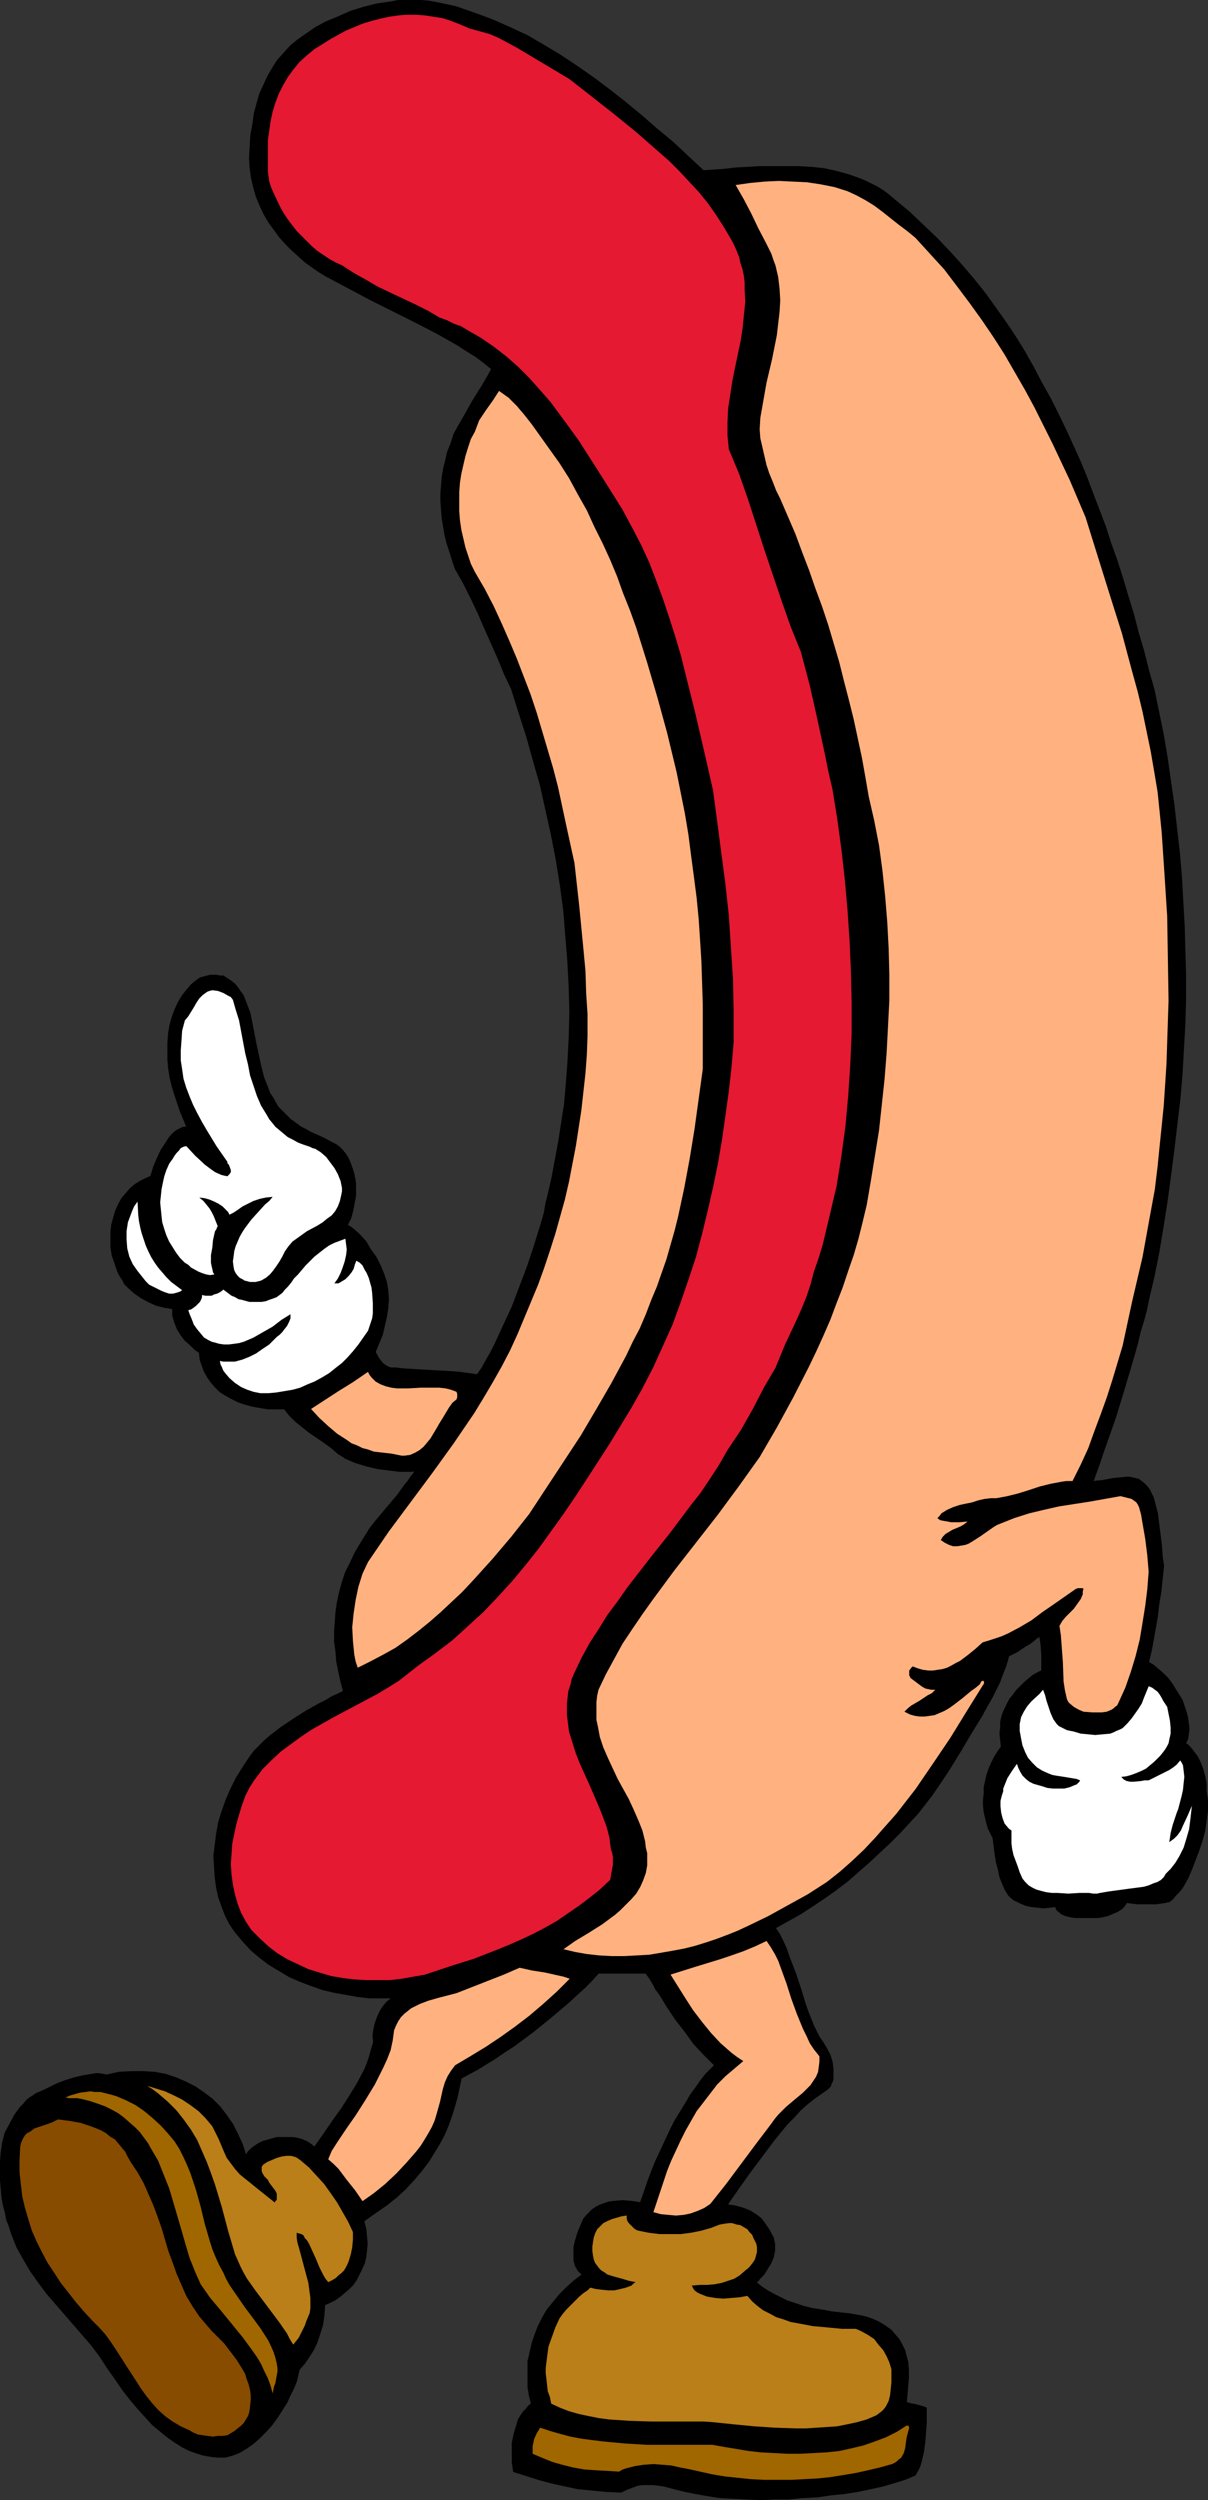
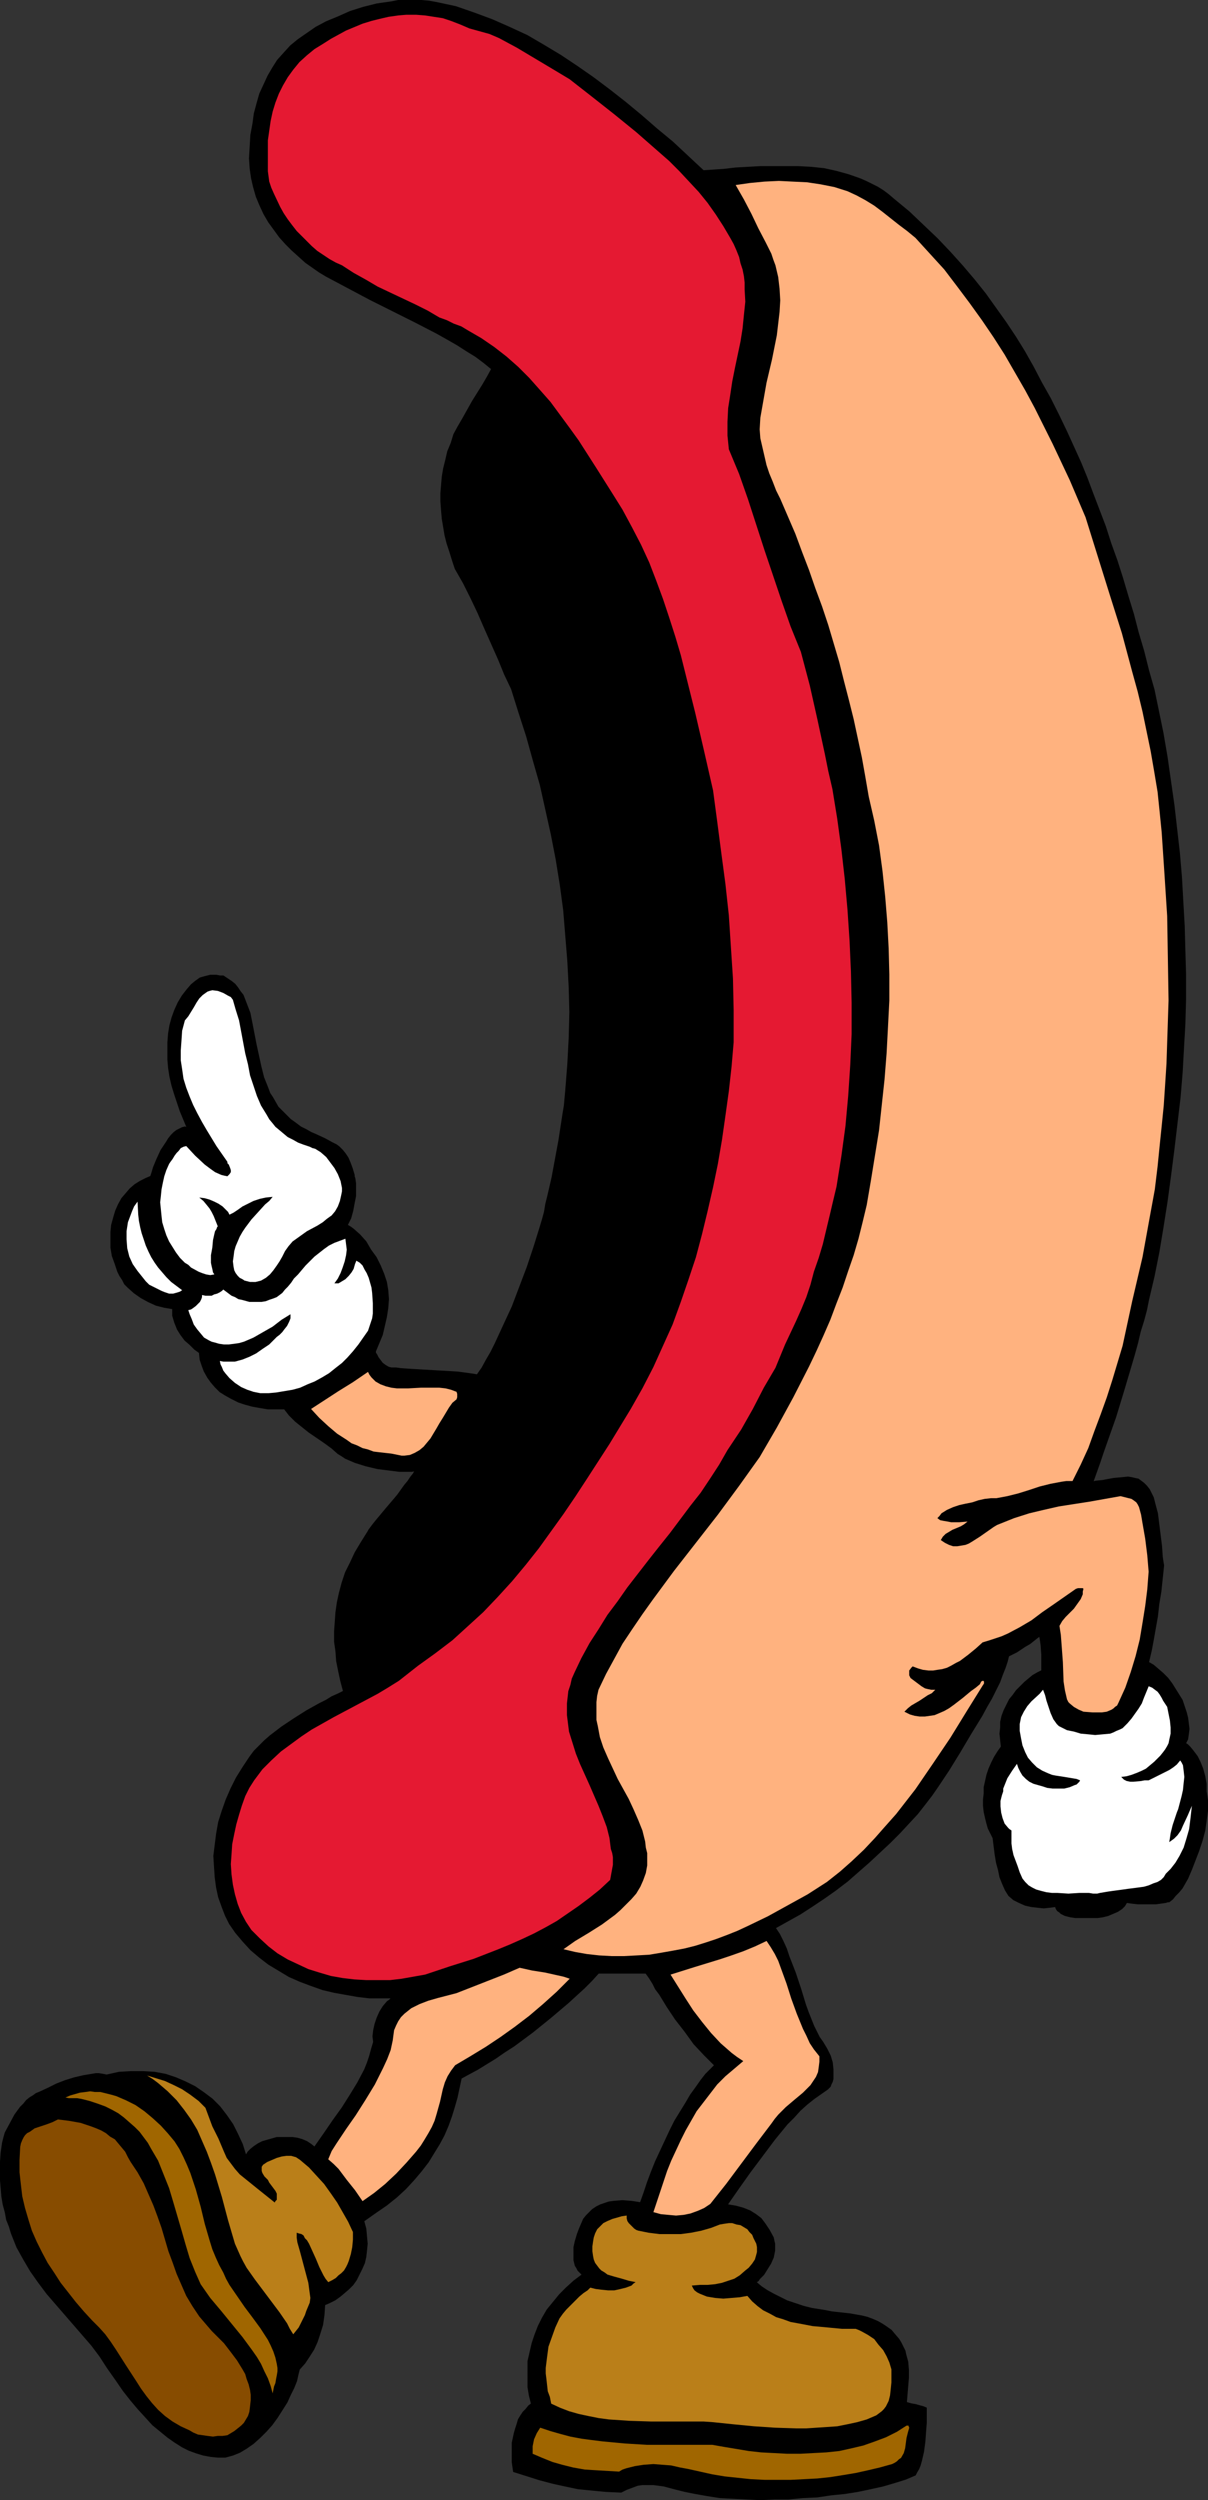
<svg xmlns="http://www.w3.org/2000/svg" xmlns:ns1="http://sodipodi.sourceforge.net/DTD/sodipodi-0.dtd" xmlns:ns2="http://www.inkscape.org/namespaces/inkscape" version="1.0" width="75.278mm" height="155.711mm" id="svg16" ns1:docname="Hot Dog Dancing.wmf">
  <rect width="100%" height="100%" fill="#333333" stroke="none" />
  <ns1:namedview id="namedview16" pagecolor="#ffffff" bordercolor="#000000" borderopacity="0.25" ns2:showpageshadow="2" ns2:pageopacity="0.0" ns2:pagecheckerboard="0" ns2:deskcolor="#d1d1d1" ns2:document-units="mm" />
  <defs id="defs1">
    <pattern id="WMFhbasepattern" patternUnits="userSpaceOnUse" width="6" height="6" x="0" y="0" />
  </defs>
  <path style="fill:#000000;fill-opacity:1;fill-rule:evenodd;stroke:#000000;stroke-width:0.162px;stroke-linecap:round;stroke-linejoin:round;stroke-miterlimit:4;stroke-dasharray:none;stroke-opacity:1" d="m 165.684,40.155 2.423,-0.162 2.423,-0.162 2.747,-0.323 2.908,-0.162 2.908,-0.162 h 2.908 2.908 3.07 l 3.07,0.162 3.07,0.323 2.908,0.646 2.908,0.808 2.747,0.97 1.454,0.646 1.293,0.646 1.293,0.646 1.293,0.808 1.293,0.97 1.131,0.97 3.716,3.07 3.393,3.232 3.231,3.07 3.07,3.232 2.908,3.232 2.747,3.232 2.585,3.232 2.423,3.393 2.423,3.393 2.262,3.393 2.1,3.393 2.1,3.717 1.939,3.717 2.1,3.717 1.939,3.878 1.939,4.04 1.616,3.555 1.616,3.555 1.454,3.555 1.454,3.878 2.908,7.595 1.293,4.04 1.454,4.04 1.293,4.04 1.293,4.363 1.293,4.201 1.131,4.363 1.293,4.363 1.131,4.525 1.293,4.525 0.969,4.686 1.131,5.494 0.969,5.656 0.808,5.656 0.808,5.656 0.646,5.656 0.646,5.656 0.485,5.656 0.323,5.817 0.323,5.656 0.162,5.817 0.162,5.656 v 5.817 l -0.162,5.817 -0.323,5.656 -0.323,5.817 -0.485,5.817 -1.454,12.281 -0.808,6.302 -0.808,5.979 -0.969,6.14 -0.969,5.817 -1.131,5.656 -1.293,5.494 -0.485,2.424 -0.646,2.424 -0.808,2.585 -0.646,2.747 -0.808,2.909 -0.808,2.747 -1.777,5.979 -1.777,5.817 -0.969,2.747 -0.969,2.747 -0.969,2.747 -0.808,2.424 -0.808,2.262 -0.808,2.262 0.646,-0.162 1.616,-0.162 0.808,-0.162 1.777,-0.323 1.777,-0.162 1.616,-0.162 0.969,0.162 0.646,0.162 0.808,0.162 0.646,0.485 0.646,0.485 0.646,0.646 0.646,0.808 0.485,0.97 0.485,0.97 0.323,1.293 0.646,2.424 0.323,2.585 0.323,2.585 0.323,2.585 0.162,2.424 0.162,1.131 0.162,0.97 -0.323,3.07 -0.323,3.07 -0.485,2.909 -0.323,2.909 -0.969,5.494 -0.485,2.585 -0.646,2.747 1.131,0.646 1.131,0.97 1.131,0.97 1.131,1.131 0.969,1.293 0.808,1.293 0.808,1.293 0.808,1.293 0.485,1.454 0.485,1.454 0.323,1.293 0.162,1.293 0.162,1.293 -0.162,1.293 -0.162,1.131 -0.485,0.97 0.485,0.323 0.485,0.485 0.808,0.97 0.969,1.293 0.646,1.293 0.646,1.616 0.485,1.778 0.323,1.778 v 1.778 l 0.162,0.97 0.162,1.131 v 2.424 l -0.323,2.424 -0.323,2.262 -0.646,2.424 -0.808,2.424 -0.808,2.101 -0.808,2.101 -0.485,1.131 -0.485,1.131 -0.646,1.131 -0.646,1.131 -0.808,0.97 -0.808,0.808 -0.646,0.808 -0.808,0.646 h -0.323 l -0.485,0.162 -1.131,0.162 -1.131,0.162 h -1.454 -2.908 l -1.454,-0.162 -1.131,-0.162 -0.485,0.808 -0.646,0.646 -0.969,0.646 -1.131,0.485 -1.131,0.485 -1.293,0.323 -1.131,0.162 h -1.131 -2.747 -1.454 l -1.131,-0.162 -1.293,-0.323 -0.969,-0.485 -0.323,-0.323 -0.485,-0.323 -0.323,-0.485 -0.162,-0.485 -1.293,0.162 -1.454,0.162 -1.454,-0.162 -1.454,-0.162 -1.454,-0.323 -1.454,-0.646 -1.293,-0.646 -1.131,-0.97 -0.808,-1.293 -0.646,-1.454 -0.646,-1.616 -0.323,-1.616 -0.485,-1.778 -0.323,-1.939 -0.485,-3.878 -0.485,-0.97 -0.646,-1.293 -0.323,-1.131 -0.323,-1.293 -0.323,-1.454 -0.162,-1.454 v -1.454 l 0.162,-1.454 v -1.454 l 0.323,-1.454 0.323,-1.454 0.485,-1.454 0.646,-1.454 0.646,-1.293 0.808,-1.293 0.808,-1.131 -0.162,-1.616 -0.162,-1.454 0.162,-1.454 v -1.293 l 0.323,-1.454 0.485,-1.293 0.646,-1.293 0.646,-1.293 0.808,-0.97 0.808,-1.131 0.969,-0.97 0.969,-0.97 0.969,-0.808 0.969,-0.808 1.131,-0.646 0.969,-0.485 v -1.778 -0.808 -1.131 l -0.162,-2.262 -0.162,-1.131 -0.162,-0.97 -0.646,0.485 -0.808,0.646 -0.808,0.646 -1.131,0.646 -1.939,1.293 -0.969,0.485 -0.969,0.485 -0.323,1.293 -0.485,1.454 -0.646,1.616 -0.646,1.778 -0.969,1.939 -0.969,1.939 -1.131,1.939 -1.131,2.101 -2.585,4.201 -2.585,4.363 -2.585,4.201 -1.293,1.939 -1.293,1.939 -1.454,2.101 -1.616,2.101 -1.777,2.262 -2.1,2.262 -2.1,2.262 -2.262,2.262 -2.423,2.262 -2.423,2.262 -2.585,2.262 -2.585,2.262 -2.747,2.101 -2.747,1.939 -2.908,1.939 -2.747,1.778 -2.908,1.616 -2.908,1.616 0.969,1.454 0.808,1.616 0.808,1.778 0.646,1.939 1.454,3.717 1.293,3.878 1.131,3.717 0.646,1.778 0.646,1.616 0.646,1.616 0.646,1.293 0.646,1.293 0.808,1.131 0.485,0.808 0.485,0.808 0.808,1.616 0.485,1.616 0.162,1.616 v 1.616 0.646 l -0.162,0.646 -0.323,0.646 -0.162,0.485 -0.323,0.323 -0.323,0.323 -1.616,1.131 -1.616,1.131 -1.616,1.293 -1.616,1.454 -1.454,1.616 -1.616,1.616 -2.908,3.555 -2.908,3.878 -2.908,3.878 -2.747,3.878 -2.585,3.717 1.939,0.323 1.777,0.485 1.616,0.646 1.293,0.808 1.293,0.97 0.969,1.293 0.969,1.454 0.969,1.778 0.162,0.808 0.162,0.646 v 0.808 0.808 l -0.323,1.616 -0.646,1.454 -0.808,1.293 -0.808,1.293 -0.969,0.97 -0.323,0.485 -0.485,0.323 1.131,0.97 1.454,0.97 1.454,0.808 1.616,0.808 1.616,0.808 1.939,0.646 1.939,0.646 1.939,0.485 3.07,0.485 1.616,0.323 1.454,0.162 2.908,0.323 2.747,0.485 1.293,0.323 1.293,0.485 1.131,0.485 1.131,0.646 0.969,0.646 1.131,0.808 0.808,0.97 0.969,1.131 0.485,0.808 0.485,0.97 0.485,0.97 0.162,0.808 0.485,1.778 0.162,1.939 v 1.778 l -0.162,1.939 -0.162,1.939 -0.162,1.939 1.131,0.323 0.969,0.162 1.131,0.323 0.646,0.162 0.808,0.323 v 0.808 2.747 l -0.162,2.101 -0.162,2.262 -0.323,2.424 -0.485,2.101 -0.323,1.131 -0.323,0.808 -0.485,0.808 -0.323,0.646 -2.262,0.97 -2.585,0.808 -2.747,0.808 -2.908,0.646 -3.07,0.646 -3.07,0.485 -3.231,0.323 -3.231,0.485 -3.393,0.162 -3.393,0.323 h -3.231 l -3.393,0.162 -3.231,-0.162 -3.231,-0.162 -3.07,-0.162 -3.07,-0.485 -2.747,-0.485 -2.423,-0.485 -2.585,-0.646 -2.423,-0.646 -2.423,-0.323 h -1.293 -1.293 l -1.131,0.162 -1.293,0.485 -1.293,0.485 -1.293,0.646 -3.554,-0.162 -3.393,-0.323 -3.231,-0.323 -3.07,-0.646 -2.908,-0.646 -3.07,-0.808 -3.07,-0.97 -3.07,-0.97 -0.323,-2.262 v -2.262 -2.262 l 0.485,-2.262 0.323,-1.131 0.323,-0.97 0.323,-1.131 0.485,-0.808 0.646,-0.97 0.646,-0.646 0.646,-0.808 0.646,-0.485 -0.485,-1.939 -0.323,-1.939 v -2.101 -1.939 -2.101 l 0.485,-2.101 0.485,-2.101 0.646,-1.939 0.808,-2.101 0.969,-1.939 1.131,-1.939 1.454,-1.778 1.454,-1.778 1.616,-1.616 1.777,-1.616 1.939,-1.454 -0.485,-0.485 -0.485,-0.485 -0.323,-0.646 -0.323,-0.485 -0.323,-1.293 v -1.454 -1.616 l 0.323,-1.454 0.485,-1.616 0.485,-1.293 0.485,-1.131 0.485,-1.131 0.646,-0.808 0.808,-0.808 0.646,-0.646 0.969,-0.646 0.969,-0.485 0.969,-0.323 0.969,-0.323 1.131,-0.162 2.1,-0.162 2.1,0.162 2.1,0.323 0.808,-2.262 0.808,-2.424 0.969,-2.585 0.969,-2.424 2.262,-4.848 1.131,-2.424 1.131,-2.262 1.293,-2.101 1.293,-2.101 1.131,-1.939 1.293,-1.778 1.131,-1.616 1.131,-1.454 1.131,-1.131 0.969,-0.97 -1.131,-1.131 -1.293,-1.293 -2.423,-2.585 -2.1,-2.909 -2.262,-2.909 -1.939,-2.909 -1.777,-2.909 -0.969,-1.293 -0.646,-1.293 -0.808,-1.293 -0.808,-1.131 h -11.148 l -1.616,1.778 -1.777,1.778 -1.777,1.616 -1.939,1.778 -4.201,3.555 -4.201,3.393 -4.362,3.232 -2.262,1.454 -2.1,1.454 -2.1,1.293 -2.1,1.293 -2.1,1.131 -1.777,0.97 -0.485,2.262 -0.485,2.262 -0.646,2.262 -0.646,2.101 -0.808,2.262 -0.969,2.262 -1.131,2.101 -1.293,2.101 -1.293,2.101 -1.616,2.101 -1.777,2.101 -1.939,2.101 -2.1,1.939 -2.423,1.939 -2.585,1.778 -2.747,1.939 0.485,1.778 0.162,1.778 0.162,1.778 -0.162,1.616 -0.162,1.454 -0.323,1.454 -0.646,1.454 -0.646,1.293 -0.646,1.293 -0.808,1.131 -0.969,0.97 -1.131,0.97 -0.969,0.808 -1.131,0.808 -1.293,0.646 -1.131,0.485 -0.162,2.424 -0.323,2.262 -0.646,2.101 -0.646,1.939 -0.808,1.778 -1.131,1.778 -0.969,1.454 -1.293,1.454 -0.323,1.293 -0.323,1.454 -0.646,1.616 -0.808,1.616 -0.808,1.778 -1.131,1.778 -1.131,1.778 -1.293,1.778 -1.293,1.454 -1.454,1.454 -1.616,1.454 -1.616,1.131 -1.616,0.97 -1.616,0.646 -1.777,0.485 h -0.969 -0.808 l -1.616,-0.162 -1.777,-0.323 -1.616,-0.485 -1.777,-0.646 -1.616,-0.808 -1.777,-1.131 -1.616,-1.131 -1.777,-1.454 -1.777,-1.454 -1.616,-1.778 -1.777,-1.939 -1.777,-2.101 -1.777,-2.262 -1.777,-2.585 -1.939,-2.747 -1.777,-2.747 -1.939,-2.585 -2.1,-2.424 -2.1,-2.424 -2.1,-2.424 -4.201,-4.848 -1.939,-2.585 -1.939,-2.747 -1.616,-2.747 -1.616,-2.909 -1.293,-3.232 -0.485,-1.616 -0.646,-1.616 -0.323,-1.778 -0.485,-1.778 -0.323,-1.939 -0.162,-1.939 -0.162,-1.939 v -2.101 -2.101 l 0.162,-2.262 0.162,-1.131 0.162,-1.131 0.323,-1.293 0.323,-1.131 1.131,-2.101 1.131,-2.101 1.293,-1.778 0.808,-0.808 0.646,-0.808 0.808,-0.646 0.808,-0.485 0.646,-0.485 0.808,-0.323 2.1,-0.97 1.939,-0.97 2.1,-0.808 2.1,-0.646 2.1,-0.485 1.939,-0.323 0.969,-0.162 h 0.808 l 0.969,0.162 0.808,0.162 2.908,-0.646 2.908,-0.162 h 2.747 l 2.747,0.162 2.585,0.485 2.423,0.808 2.262,0.97 2.262,1.131 2.1,1.454 1.939,1.454 1.777,1.778 1.616,2.101 1.454,2.101 1.131,2.262 1.131,2.424 0.808,2.585 0.485,-0.808 0.646,-0.646 0.808,-0.646 0.969,-0.646 0.969,-0.485 1.131,-0.323 1.131,-0.323 1.131,-0.323 h 1.293 1.131 1.293 l 1.131,0.162 1.131,0.323 1.131,0.485 0.969,0.646 0.808,0.646 2.262,-3.232 2.1,-3.07 2.1,-2.909 1.939,-3.07 1.777,-2.909 1.616,-3.07 0.646,-1.616 0.485,-1.454 0.485,-1.778 0.485,-1.616 -0.162,-1.293 0.162,-1.454 0.323,-1.454 0.485,-1.454 0.646,-1.454 0.808,-1.293 0.969,-1.131 0.485,-0.323 0.485,-0.485 h -2.585 -2.585 l -2.747,-0.323 -2.747,-0.485 -2.747,-0.485 -2.747,-0.646 -2.747,-0.97 -2.585,-0.97 -2.585,-1.131 -2.423,-1.454 -2.423,-1.454 -2.1,-1.616 -2.1,-1.778 -1.777,-1.939 -1.777,-2.101 -1.454,-2.101 -0.969,-1.939 -0.808,-2.101 -0.808,-2.262 -0.485,-2.262 -0.323,-2.424 -0.162,-2.424 -0.162,-2.585 0.323,-2.585 0.323,-2.585 0.485,-2.747 0.808,-2.585 0.969,-2.747 1.131,-2.585 1.293,-2.585 1.616,-2.585 1.616,-2.424 0.969,-1.293 1.131,-1.131 1.293,-1.293 1.293,-1.131 2.747,-2.101 2.908,-1.939 3.07,-1.939 2.908,-1.616 1.616,-0.808 1.293,-0.808 1.454,-0.646 1.293,-0.646 -0.646,-2.424 -0.485,-2.262 -0.485,-2.424 -0.162,-2.262 -0.323,-2.262 v -2.424 l 0.162,-2.262 0.162,-2.262 0.323,-2.262 0.485,-2.262 0.646,-2.424 0.808,-2.424 1.131,-2.262 1.131,-2.424 1.454,-2.424 1.616,-2.585 0.162,-0.323 0.485,-0.646 0.485,-0.646 0.646,-0.808 0.808,-0.97 0.808,-0.97 0.808,-0.97 0.969,-1.131 1.777,-2.101 1.616,-2.262 0.808,-0.97 0.646,-0.97 0.646,-0.808 0.323,-0.646 -0.646,0.162 h -0.969 -1.939 l -1.293,-0.162 -1.293,-0.162 -2.585,-0.323 -2.747,-0.646 -2.585,-0.808 -1.131,-0.485 -1.131,-0.485 -0.969,-0.646 -0.808,-0.485 -1.454,-1.293 -1.777,-1.293 -3.554,-2.424 -1.616,-1.293 -1.616,-1.293 -1.454,-1.454 -1.131,-1.454 h -2.1 -1.777 l -1.939,-0.323 -1.777,-0.323 -1.777,-0.485 -1.454,-0.485 -1.616,-0.808 -1.454,-0.808 -1.293,-0.808 -1.131,-1.131 -0.969,-1.131 -0.808,-1.131 -0.808,-1.454 -0.485,-1.293 -0.485,-1.454 -0.162,-1.616 -1.131,-0.808 -1.131,-1.131 -1.131,-0.97 -0.969,-1.293 -0.808,-1.293 -0.646,-1.616 -0.485,-1.616 v -0.808 -0.808 l -1.939,-0.323 -1.939,-0.485 -1.777,-0.808 -1.777,-0.97 -1.616,-1.131 -1.454,-1.293 -0.808,-0.808 -0.485,-0.97 -0.646,-0.97 -0.485,-0.97 -0.646,-1.939 -0.646,-1.778 -0.323,-1.939 v -1.939 -1.778 l 0.162,-1.616 0.485,-1.778 0.485,-1.616 0.646,-1.454 0.808,-1.454 0.969,-1.131 0.969,-1.131 1.131,-0.97 1.293,-0.808 1.293,-0.646 1.131,-0.485 0.323,-0.97 0.323,-1.131 0.808,-1.939 0.969,-2.101 1.293,-1.939 0.485,-0.808 0.646,-0.808 0.646,-0.646 0.646,-0.485 0.646,-0.323 0.646,-0.323 0.646,-0.162 0.485,0.162 -0.808,-1.939 -0.808,-1.939 -0.646,-1.939 -0.646,-1.939 -0.646,-2.101 -0.485,-2.101 -0.323,-2.101 -0.162,-1.939 v -2.101 -1.939 l 0.162,-2.101 0.323,-1.939 0.485,-1.778 0.646,-1.778 0.808,-1.778 0.969,-1.616 1.131,-1.454 0.969,-1.131 0.969,-0.808 1.131,-0.808 1.131,-0.323 1.293,-0.323 h 0.646 0.808 l 0.808,0.162 h 0.808 l 0.969,0.646 0.969,0.646 0.808,0.646 0.646,0.808 0.646,0.97 0.646,0.808 0.808,2.101 0.808,2.101 0.485,2.424 0.969,5.009 1.131,5.171 0.646,2.585 0.969,2.424 0.485,1.293 0.646,0.97 0.646,1.131 0.646,1.131 0.969,0.97 0.969,0.97 0.969,0.97 1.131,0.808 1.293,0.97 1.293,0.646 1.131,0.646 1.131,0.485 2.1,0.97 1.777,0.97 0.969,0.485 0.646,0.485 0.808,0.808 0.646,0.808 0.646,0.97 0.485,1.131 0.485,1.293 0.485,1.616 v 0.323 l 0.162,0.485 0.162,1.131 v 1.454 1.616 l -0.323,1.616 -0.323,1.778 -0.485,1.778 -0.808,1.616 0.808,0.485 0.646,0.485 1.454,1.293 1.454,1.616 1.131,1.939 1.293,1.778 0.969,1.939 0.808,1.939 0.646,1.939 0.323,1.939 0.162,2.101 -0.162,2.101 -0.323,2.101 -0.485,2.101 -0.485,2.101 -0.808,1.939 -0.808,1.939 v 0.323 l 0.323,0.485 0.323,0.646 0.485,0.646 0.485,0.646 0.646,0.485 0.808,0.485 0.646,0.162 h 1.131 l 1.131,0.162 2.423,0.162 5.493,0.323 2.908,0.162 2.585,0.162 2.423,0.323 1.131,0.162 0.969,0.162 1.131,-1.616 0.969,-1.778 1.131,-1.939 0.969,-1.939 0.969,-2.101 0.969,-2.101 2.1,-4.525 1.777,-4.686 1.777,-4.686 1.616,-4.848 1.454,-4.686 0.485,-1.616 0.485,-1.778 0.323,-1.939 0.485,-1.939 0.969,-4.201 0.808,-4.363 0.808,-4.363 0.646,-4.201 0.323,-2.101 0.323,-1.939 0.162,-1.778 0.162,-1.778 0.485,-6.14 0.323,-6.14 0.162,-6.14 -0.162,-5.979 -0.323,-6.14 -0.485,-5.979 -0.485,-5.979 -0.808,-5.979 -0.969,-5.979 -1.131,-5.817 -1.293,-5.817 -1.293,-5.817 -1.616,-5.656 -1.616,-5.817 -1.777,-5.494 -1.777,-5.656 -1.616,-3.393 -1.454,-3.555 -3.231,-7.272 -1.616,-3.717 -1.616,-3.393 -1.777,-3.555 -1.939,-3.393 -0.646,-1.939 -0.646,-2.101 -0.646,-1.939 -0.485,-1.939 -0.323,-1.939 -0.323,-1.939 -0.162,-1.939 -0.162,-2.101 v -1.939 l 0.162,-1.939 0.162,-1.939 0.323,-1.939 0.485,-1.939 0.485,-2.101 0.808,-1.939 0.646,-2.101 0.969,-1.778 1.131,-1.939 2.262,-4.04 2.423,-3.878 1.131,-1.939 0.969,-1.778 -1.777,-1.454 -1.939,-1.454 -2.1,-1.293 -2.262,-1.454 -2.262,-1.293 -2.585,-1.454 -5.008,-2.585 -5.17,-2.585 -5.493,-2.747 -5.17,-2.747 -5.17,-2.747 -1.616,-0.97 -1.616,-1.131 -1.616,-1.131 -1.616,-1.454 -1.616,-1.454 -1.454,-1.454 -1.454,-1.616 -1.293,-1.778 -1.293,-1.778 -1.131,-1.939 -0.969,-2.101 -0.808,-1.939 -0.646,-2.262 -0.485,-2.101 -0.323,-2.262 -0.162,-2.424 0.162,-2.747 0.162,-2.747 0.485,-2.585 0.323,-2.424 0.646,-2.424 0.646,-2.262 0.969,-2.101 0.969,-2.101 1.131,-1.939 1.131,-1.778 1.454,-1.616 1.616,-1.778 1.777,-1.454 2.1,-1.454 L 74.4,6.383 76.824,5.09 79.57,3.959 82.479,2.666 85.548,1.697 88.78,0.889 92.172,0.404 93.788,0.081 h 1.777 1.777 1.939 l 1.777,0.162 1.777,0.323 4.524,0.97 4.201,1.454 4.362,1.616 4.039,1.778 4.201,1.939 3.878,2.262 4.039,2.424 3.878,2.585 3.716,2.585 3.878,2.909 3.716,2.909 3.716,3.07 3.716,3.232 3.716,3.07 z" id="path1" />
  <path style="fill:#e51932;fill-opacity:1;fill-rule:evenodd;stroke:none" d="m 134.179,18.664 5.17,4.04 5.332,4.201 5.17,4.201 5.17,4.525 2.585,2.262 2.423,2.424 2.262,2.424 2.262,2.424 2.1,2.585 1.939,2.747 1.777,2.747 1.616,2.747 0.808,1.454 0.646,1.454 0.646,1.616 0.323,1.454 0.485,1.454 0.323,1.616 0.162,1.454 v 1.616 l 0.162,2.909 -0.323,3.07 -0.323,3.232 -0.485,3.07 -1.293,6.14 -0.646,3.232 -0.485,3.232 -0.485,3.07 -0.162,3.232 v 3.232 l 0.162,1.616 0.162,1.616 2.423,5.817 2.1,5.979 3.878,11.958 4.039,11.958 2.1,5.979 2.423,5.979 2.1,7.918 1.777,7.918 1.777,8.241 0.808,4.04 0.969,4.201 1.131,6.948 0.969,7.11 0.808,7.11 0.646,7.272 0.485,7.272 0.323,7.272 0.162,7.272 v 7.433 l -0.323,7.272 -0.485,7.272 -0.646,7.11 -0.969,7.11 -1.131,7.11 -0.808,3.393 -1.616,6.787 -0.808,3.393 -0.969,3.232 -1.131,3.232 -0.808,3.07 -0.969,2.909 -1.131,2.747 -1.293,2.909 -2.585,5.494 -1.131,2.747 -1.131,2.747 -2.747,4.686 -2.585,5.009 -2.747,4.848 -1.616,2.424 -1.616,2.424 -1.939,3.393 -2.1,3.232 -2.262,3.393 -2.423,3.07 -4.847,6.464 -2.585,3.232 -2.423,3.07 -5.008,6.464 -2.262,3.232 -2.423,3.232 -2.1,3.393 -2.1,3.232 -1.939,3.555 -1.616,3.393 -0.646,1.454 -0.323,1.454 -0.485,1.454 -0.162,1.454 -0.162,1.454 v 1.293 1.454 l 0.162,1.293 0.323,2.585 0.808,2.585 0.808,2.585 0.969,2.424 2.262,5.009 2.1,4.848 0.969,2.424 0.969,2.585 0.646,2.585 0.323,2.585 0.323,0.97 0.162,0.97 v 1.778 l -0.323,1.778 -0.323,1.778 -2.423,2.262 -2.423,1.939 -2.585,1.939 -2.585,1.778 -2.585,1.778 -2.585,1.454 -2.747,1.454 -2.747,1.293 -2.908,1.293 -2.747,1.131 -5.816,2.262 -5.655,1.778 -5.816,1.939 -2.747,0.485 -2.747,0.485 -2.747,0.323 H 88.941 86.195 l -2.747,-0.162 -2.747,-0.323 -2.747,-0.485 -2.747,-0.808 -2.585,-0.808 -2.423,-1.131 -2.423,-1.131 -2.423,-1.454 -2.1,-1.616 -2.1,-1.939 -1.939,-1.939 -1.293,-1.939 -1.131,-2.101 -0.808,-2.101 -0.646,-2.262 -0.485,-2.262 -0.323,-2.424 -0.162,-2.424 0.162,-2.262 0.162,-2.424 0.485,-2.424 0.485,-2.262 0.646,-2.262 0.646,-2.101 0.808,-2.262 0.969,-1.939 1.131,-1.778 1.939,-2.585 2.1,-2.101 2.262,-2.101 2.423,-1.778 2.423,-1.778 2.423,-1.616 2.585,-1.454 2.585,-1.454 5.17,-2.747 5.17,-2.747 2.423,-1.454 2.585,-1.616 2.262,-1.778 2.262,-1.778 4.039,-2.909 4.039,-3.07 3.554,-3.232 3.716,-3.393 3.393,-3.555 3.393,-3.717 3.231,-3.878 3.07,-3.878 2.908,-4.04 2.908,-4.04 2.747,-4.04 2.747,-4.201 5.332,-8.241 5.008,-8.241 2.747,-4.848 2.585,-5.009 2.262,-5.009 2.262,-5.009 1.939,-5.333 1.777,-5.171 1.777,-5.332 1.454,-5.494 1.293,-5.333 1.293,-5.656 1.131,-5.494 0.969,-5.656 0.808,-5.656 0.808,-5.817 0.646,-5.817 0.485,-5.656 v -7.595 l -0.162,-7.433 -0.485,-7.433 -0.485,-7.433 -0.808,-7.433 -0.969,-7.272 -0.969,-7.433 -0.969,-7.272 -2.1,-9.211 -2.1,-9.049 -2.262,-9.049 -1.131,-4.525 -1.293,-4.363 -1.454,-4.525 -1.454,-4.363 -1.616,-4.363 -1.616,-4.201 -1.939,-4.201 -2.1,-4.04 -2.262,-4.201 -2.423,-3.878 -3.878,-6.14 -4.039,-6.302 -2.1,-2.909 -2.262,-3.07 -2.262,-3.07 -2.423,-2.747 -2.585,-2.909 -2.585,-2.585 -2.747,-2.424 -2.908,-2.262 -3.07,-2.101 -3.07,-1.778 -1.616,-0.97 -1.777,-0.646 -1.616,-0.808 -1.777,-0.646 -2.747,-1.616 -2.908,-1.454 -5.816,-2.747 -3.07,-1.454 -2.747,-1.616 -2.908,-1.616 -2.747,-1.778 -1.454,-0.646 -1.454,-0.808 -1.454,-0.97 -1.454,-0.97 -1.293,-1.131 -1.131,-1.131 -1.293,-1.293 -1.131,-1.131 -1.131,-1.454 -0.969,-1.293 -0.969,-1.454 -0.808,-1.454 -1.454,-3.07 -0.646,-1.454 -0.485,-1.454 -0.323,-2.424 V 37.893 35.469 33.045 l 0.323,-2.262 0.323,-2.262 0.485,-2.262 0.646,-2.101 0.808,-2.101 0.969,-1.939 1.131,-1.939 1.293,-1.778 1.454,-1.778 1.777,-1.616 1.777,-1.454 2.1,-1.293 1.777,-1.131 1.777,-0.97 1.777,-0.97 1.939,-0.808 1.939,-0.808 2.1,-0.646 1.939,-0.485 2.1,-0.485 2.262,-0.323 1.939,-0.162 h 2.262 l 2.1,0.162 2.1,0.323 2.1,0.323 1.939,0.646 2.1,0.808 1.131,0.485 1.131,0.485 4.685,1.293 1.131,0.485 1.131,0.485 4.201,2.262 8.401,5.009 z" id="path2" />
  <path style="fill:#ffb27f;fill-opacity:1;fill-rule:evenodd;stroke:none" d="m 215.608,55.991 3.393,3.717 3.393,3.717 3.07,4.04 2.908,3.878 2.908,4.04 2.747,4.04 2.585,4.04 2.423,4.201 2.423,4.201 2.262,4.201 2.1,4.201 2.1,4.201 4.039,8.564 3.716,8.726 5.655,18.098 2.908,9.211 2.423,9.049 1.293,4.686 1.131,4.686 0.969,4.686 0.969,4.686 0.808,4.686 0.808,4.848 0.485,4.686 0.485,4.848 0.646,9.695 0.646,10.019 0.162,9.857 0.162,10.019 -0.323,9.857 -0.162,5.009 -0.323,5.009 -0.323,4.848 -0.485,4.848 -0.485,4.686 -0.485,4.848 -0.646,5.333 -0.969,5.332 -0.969,5.333 -0.969,5.333 -2.423,10.342 -2.262,10.503 -2.423,8.08 -1.293,4.04 -1.454,4.04 -1.454,3.878 -1.454,4.04 -1.777,3.878 -1.939,3.878 h -1.454 l -1.131,0.162 -2.585,0.485 -2.585,0.646 -2.423,0.808 -2.585,0.808 -2.585,0.646 -2.585,0.485 h -1.293 l -1.454,0.162 -1.454,0.323 -1.454,0.485 -1.616,0.323 -1.454,0.323 -1.454,0.485 -1.454,0.646 -1.293,0.808 -0.485,0.646 -0.485,0.485 0.646,0.485 0.808,0.162 0.969,0.162 0.808,0.162 h 1.939 l 1.939,-0.162 -0.808,0.646 -0.808,0.485 -1.939,0.808 -0.808,0.485 -0.808,0.485 -0.646,0.646 -0.485,0.808 0.969,0.646 0.969,0.485 0.969,0.323 h 0.969 l 0.969,-0.162 0.969,-0.162 0.808,-0.323 0.808,-0.485 1.777,-1.131 1.616,-1.131 1.616,-1.131 0.808,-0.485 0.808,-0.323 3.231,-1.293 3.554,-1.131 3.393,-0.808 3.554,-0.808 7.27,-1.131 7.27,-1.293 0.646,0.162 0.646,0.162 0.646,0.162 0.646,0.162 0.485,0.323 0.646,0.485 0.323,0.485 0.323,0.646 0.485,1.778 0.323,1.939 0.646,3.717 0.485,3.878 0.162,1.939 0.162,1.939 -0.323,4.201 -0.485,3.878 -0.646,4.04 -0.646,3.878 -0.969,3.878 -1.131,3.717 -1.293,3.717 -0.808,1.778 -0.808,1.778 -0.323,0.646 -0.485,0.323 -0.323,0.323 -0.485,0.323 -1.131,0.485 -1.131,0.162 h -1.131 -1.131 l -2.1,-0.162 -1.131,-0.485 -1.131,-0.646 -0.969,-0.808 -0.323,-0.323 -0.323,-0.646 -0.485,-2.101 -0.323,-2.101 -0.162,-4.525 -0.323,-4.363 -0.162,-2.101 -0.323,-2.101 0.646,-1.131 0.808,-0.97 0.969,-0.97 0.969,-0.97 0.808,-1.131 0.808,-1.131 0.485,-1.131 v -0.646 l 0.162,-0.646 -0.162,-0.162 h -0.162 -0.969 l -0.485,0.162 -5.332,3.717 -2.585,1.778 -2.585,1.939 -2.747,1.616 -2.747,1.454 -1.454,0.646 -1.454,0.485 -1.454,0.485 -1.616,0.485 -1.616,1.454 -1.777,1.454 -1.939,1.454 -0.969,0.485 -1.131,0.646 -0.969,0.485 -1.131,0.323 -1.131,0.162 -0.969,0.162 h -1.131 l -1.293,-0.162 -1.131,-0.323 -1.293,-0.485 -0.323,0.323 -0.485,0.646 v 0.485 0.646 l 0.323,0.646 1.293,0.97 1.293,0.97 0.808,0.485 0.646,0.162 0.808,0.162 h 0.969 l -0.808,0.808 -0.969,0.485 -1.939,1.293 -1.939,1.131 -0.808,0.646 -0.808,0.808 1.293,0.646 1.131,0.323 1.131,0.162 h 1.293 l 1.131,-0.162 1.131,-0.162 1.131,-0.485 1.131,-0.485 1.131,-0.646 1.131,-0.808 2.1,-1.616 1.939,-1.616 1.131,-0.808 0.969,-0.808 0.162,-0.323 0.162,-0.323 0.323,-0.162 h 0.162 l 0.162,0.162 v 0.162 0.323 l -0.323,0.485 -3.716,5.979 -3.878,6.302 -4.039,5.979 -2.1,3.07 -2.1,3.07 -2.262,2.909 -2.262,2.909 -2.585,2.909 -2.423,2.747 -2.585,2.747 -2.908,2.747 -2.747,2.424 -3.07,2.424 -4.524,2.909 -4.685,2.585 -4.685,2.585 -4.685,2.262 -2.423,1.131 -2.423,0.97 -2.585,0.97 -2.423,0.808 -2.585,0.808 -2.585,0.646 -2.585,0.485 -2.747,0.485 -2.908,0.485 -2.908,0.162 -3.07,0.162 h -2.908 l -2.908,-0.162 -2.908,-0.323 -2.747,-0.485 -2.747,-0.646 2.747,-1.939 3.231,-1.939 3.07,-1.939 3.07,-2.262 1.293,-1.131 1.293,-1.293 1.293,-1.293 1.131,-1.293 0.969,-1.616 0.646,-1.454 0.646,-1.778 0.323,-1.778 v -1.454 -1.454 l -0.323,-1.293 -0.162,-1.454 -0.646,-2.585 -0.969,-2.424 -1.131,-2.585 -1.131,-2.424 -2.585,-4.686 -1.131,-2.424 -1.131,-2.424 -1.131,-2.585 -0.808,-2.424 -0.485,-2.585 -0.323,-1.454 v -1.293 -1.454 -1.454 l 0.162,-1.454 0.323,-1.454 1.777,-3.717 1.939,-3.555 1.939,-3.555 2.262,-3.393 2.423,-3.555 2.423,-3.393 5.008,-6.787 10.34,-13.25 5.008,-6.787 2.423,-3.393 2.423,-3.393 4.039,-6.948 3.878,-7.11 3.716,-7.272 1.777,-3.717 1.616,-3.555 1.616,-3.717 1.454,-3.878 1.454,-3.717 1.293,-3.878 1.293,-3.717 1.131,-3.878 0.969,-3.878 0.969,-4.04 0.969,-5.656 0.969,-5.979 0.969,-5.979 0.646,-5.979 0.646,-5.979 0.485,-6.14 0.323,-6.14 0.323,-6.302 v -6.14 l -0.162,-6.14 -0.323,-6.14 -0.485,-5.979 -0.646,-6.14 -0.808,-5.979 -1.131,-5.817 -1.293,-5.656 -0.808,-4.686 -0.808,-4.525 -1.939,-9.049 -1.131,-4.525 -1.131,-4.363 -1.131,-4.525 -1.293,-4.363 -1.293,-4.363 -1.454,-4.363 -1.616,-4.363 -1.454,-4.201 -1.616,-4.201 -1.616,-4.363 -3.554,-8.241 -0.969,-1.939 -0.808,-2.101 -0.808,-1.939 -0.646,-1.939 -0.485,-2.101 -0.485,-2.101 -0.485,-2.101 -0.162,-2.101 0.162,-2.747 0.485,-2.747 0.485,-2.747 0.485,-2.747 1.293,-5.494 1.131,-5.656 0.323,-2.747 0.323,-2.747 0.162,-2.747 -0.162,-2.747 -0.323,-2.747 -0.646,-2.747 -0.485,-1.293 -0.485,-1.454 -0.646,-1.293 -0.646,-1.293 -1.777,-3.393 -1.616,-3.393 -1.777,-3.393 -1.939,-3.393 3.393,-0.485 3.393,-0.323 3.393,-0.162 3.231,0.162 3.393,0.162 3.231,0.485 3.231,0.646 3.07,0.97 2.1,0.97 2.1,1.131 2.1,1.293 1.939,1.454 3.878,3.07 1.939,1.454 z" id="path3" />
-   <path style="fill:#ffb27f;fill-opacity:1;fill-rule:evenodd;stroke:none" d="m 131.756,108.993 2.262,3.555 2.1,3.878 2.1,3.717 1.777,3.878 1.939,3.878 1.777,3.878 1.616,3.878 1.454,4.04 1.616,4.04 1.454,4.04 2.585,8.241 2.423,8.241 2.262,8.241 1.131,4.686 1.131,4.686 0.969,4.848 0.969,4.848 0.808,4.848 0.646,5.009 0.646,4.848 0.646,5.009 0.485,5.009 0.323,4.848 0.323,5.171 0.162,5.009 0.162,5.009 v 5.171 5.171 5.009 l -1.939,14.058 -1.131,6.948 -1.293,6.948 -1.454,6.787 -0.808,3.232 -0.969,3.393 -0.969,3.393 -1.131,3.232 -1.131,3.232 -1.293,3.07 -1.293,3.393 -1.454,3.393 -1.616,3.07 -1.616,3.393 -3.393,6.302 -3.554,6.14 -3.716,6.302 -4.039,6.14 -4.039,6.14 -4.039,6.14 -4.201,5.332 -4.524,5.333 -4.685,5.171 -2.423,2.585 -2.423,2.262 -2.585,2.424 -2.585,2.262 -2.585,2.101 -2.747,2.101 -2.747,1.939 -2.908,1.616 -3.07,1.616 -2.908,1.454 -0.485,-1.454 -0.323,-1.616 -0.162,-1.616 -0.162,-1.616 -0.162,-3.232 0.323,-3.232 0.485,-3.232 0.646,-3.07 0.969,-3.07 1.293,-2.747 4.847,-7.11 10.34,-13.897 5.008,-6.948 2.423,-3.555 2.423,-3.555 2.262,-3.717 2.1,-3.555 2.1,-3.717 1.939,-3.717 1.777,-3.878 1.616,-3.878 1.616,-3.878 1.616,-3.878 1.454,-4.04 1.293,-3.878 1.293,-4.04 1.131,-4.04 1.131,-4.04 0.969,-4.201 0.808,-4.201 0.808,-4.201 0.646,-4.201 0.646,-4.201 0.485,-4.363 0.485,-4.363 0.323,-4.363 0.162,-4.363 v -5.171 l -0.323,-5.009 -0.162,-5.171 -0.485,-5.171 -0.969,-10.019 -1.131,-10.18 -1.939,-8.888 -1.939,-9.049 -1.131,-4.363 -1.293,-4.363 -1.293,-4.363 -1.293,-4.363 -1.454,-4.363 -1.616,-4.201 -1.616,-4.201 -1.777,-4.201 -1.777,-4.04 -1.939,-4.201 -2.1,-4.04 -2.262,-3.878 -0.969,-1.939 -0.646,-1.939 -0.646,-1.939 -0.485,-2.101 -0.485,-2.101 -0.323,-2.262 -0.162,-2.101 v -2.262 -2.101 l 0.162,-2.262 0.323,-2.101 0.485,-2.101 0.485,-2.101 0.646,-2.101 0.646,-1.939 0.969,-1.778 0.485,-1.293 0.485,-1.293 1.616,-2.424 1.616,-2.262 1.454,-2.262 1.131,0.808 1.131,0.808 1.939,1.939 1.777,2.101 1.777,2.262 3.231,4.525 1.616,2.262 z" id="path4" />
  <path style="fill:#ffffff;fill-opacity:1;fill-rule:evenodd;stroke:none" d="m 54.851,235.357 0.646,2.262 0.808,2.585 0.969,5.171 0.485,2.585 0.646,2.585 0.485,2.585 0.808,2.424 0.808,2.424 0.969,2.262 1.293,2.101 0.646,1.131 0.808,0.97 0.646,0.808 0.969,0.808 0.969,0.808 0.969,0.808 1.293,0.646 1.131,0.646 1.293,0.485 1.454,0.485 0.646,0.323 0.646,0.162 1.293,0.808 1.293,1.131 0.969,1.293 0.969,1.293 0.808,1.454 0.646,1.616 0.323,1.616 v 0.808 l -0.162,0.808 -0.323,1.454 -0.485,1.293 -0.646,1.131 -0.808,0.97 -1.131,0.808 -0.969,0.808 -1.293,0.808 -2.423,1.293 -2.262,1.616 -1.131,0.808 -0.969,1.131 -0.808,1.131 -0.646,1.293 -0.646,1.131 -0.646,0.97 -0.808,1.131 -0.808,0.97 -0.969,0.808 -1.131,0.646 -0.646,0.162 -0.646,0.162 H 59.536 58.89 l -0.646,-0.162 -0.646,-0.162 -0.485,-0.323 -0.646,-0.323 -0.485,-0.485 -0.485,-0.646 -0.323,-0.646 -0.162,-0.808 -0.162,-1.293 0.162,-1.131 0.162,-1.293 0.323,-1.131 0.485,-1.131 0.485,-1.131 0.646,-1.131 0.646,-0.97 1.454,-1.939 1.616,-1.778 1.616,-1.778 0.969,-0.808 0.808,-0.97 -1.616,0.162 -1.454,0.323 -1.454,0.485 -1.293,0.646 -1.293,0.646 -1.131,0.808 -0.969,0.646 -0.969,0.485 -0.323,-0.646 -0.646,-0.646 -0.646,-0.646 -0.969,-0.646 -0.969,-0.485 -1.131,-0.485 -1.131,-0.323 -1.293,-0.162 0.969,0.808 0.808,0.97 0.646,0.808 0.485,0.808 0.485,0.97 0.323,0.808 0.323,0.808 0.323,0.808 -0.162,0.162 -0.162,0.485 -0.323,0.485 -0.162,0.646 -0.323,1.454 -0.162,1.778 -0.323,1.778 v 1.778 l 0.162,0.808 0.162,0.646 0.162,0.808 0.323,0.485 -0.969,0.162 -0.969,-0.162 -0.969,-0.323 -0.808,-0.323 -1.777,-0.97 -0.323,-0.323 -0.323,-0.323 -0.808,-0.485 -1.131,-1.131 -0.969,-1.293 -0.808,-1.293 -0.808,-1.293 -0.646,-1.454 -0.485,-1.454 -0.485,-1.616 -0.162,-1.454 -0.162,-1.616 -0.162,-1.616 0.162,-1.454 0.162,-1.616 0.323,-1.616 0.323,-1.454 0.485,-1.454 0.646,-1.454 0.323,-0.485 0.485,-0.646 0.485,-0.808 0.485,-0.646 0.485,-0.485 0.485,-0.646 0.646,-0.323 0.646,-0.162 2.1,2.262 2.262,2.101 1.293,0.97 1.131,0.808 1.454,0.646 0.646,0.162 0.808,0.162 0.485,-0.485 0.323,-0.485 v -0.485 l -0.162,-0.485 -0.323,-0.808 -0.323,-0.323 v -0.323 l -2.585,-3.717 -2.262,-3.717 -1.131,-1.939 -1.131,-2.101 -0.969,-1.939 -0.808,-1.939 -0.808,-2.101 -0.646,-2.101 -0.323,-2.262 -0.323,-2.101 v -2.262 l 0.162,-2.262 0.162,-2.424 0.646,-2.424 0.808,-0.97 1.293,-2.101 0.646,-1.131 0.646,-0.97 0.808,-0.808 1.131,-0.808 0.485,-0.162 0.646,-0.162 1.293,0.162 1.293,0.485 1.131,0.646 0.646,0.323 z" id="path5" />
  <path style="fill:#ffffff;fill-opacity:1;fill-rule:evenodd;stroke:none" d="m 42.895,303.71 -0.485,0.323 -0.485,0.162 -1.131,0.323 h -0.969 l -0.969,-0.323 -0.808,-0.323 -0.969,-0.485 -0.969,-0.485 -0.969,-0.485 -0.808,-0.808 -0.646,-0.808 -1.293,-1.616 -1.131,-1.616 -0.808,-1.778 -0.485,-1.939 -0.162,-2.101 v -1.939 l 0.323,-2.101 0.485,-1.293 0.485,-1.293 0.485,-1.131 0.808,-1.131 0.162,3.07 0.162,1.454 0.323,1.616 0.323,1.293 0.485,1.454 0.485,1.454 0.646,1.454 0.646,1.293 0.808,1.293 0.808,1.131 0.969,1.131 0.969,1.131 1.131,1.131 1.293,0.97 z" id="path6" />
  <path style="fill:#ffffff;fill-opacity:1;fill-rule:evenodd;stroke:none" d="m 81.348,291.591 0.162,1.293 0.162,1.293 -0.162,1.293 -0.323,1.454 -0.485,1.454 -0.485,1.293 -0.646,1.293 -0.808,1.131 h 0.969 l 0.808,-0.485 0.808,-0.485 0.808,-0.808 0.646,-0.808 0.485,-0.808 0.323,-1.131 0.323,-0.808 0.808,0.485 0.646,0.646 0.485,0.97 0.485,0.808 0.485,1.131 0.323,1.131 0.323,1.131 0.162,1.293 0.162,2.424 v 1.131 1.293 l -0.162,1.131 -0.323,0.97 -0.323,0.97 -0.323,0.97 -1.131,1.616 -1.131,1.616 -1.293,1.616 -1.293,1.454 -1.293,1.293 -1.454,1.131 -1.616,1.293 -1.616,0.97 -1.777,0.97 -1.616,0.646 -1.777,0.808 -1.777,0.485 -1.939,0.323 -1.939,0.323 -1.777,0.162 h -1.939 l -1.616,-0.323 -1.454,-0.485 -1.454,-0.646 -1.454,-0.97 -1.293,-1.131 -0.969,-1.131 -0.485,-0.646 -0.323,-0.808 -0.323,-0.646 -0.162,-0.808 0.808,0.162 h 0.969 1.777 l 1.777,-0.485 1.616,-0.646 1.616,-0.808 1.616,-1.131 1.454,-0.97 1.293,-1.293 0.485,-0.485 0.646,-0.485 0.646,-0.646 0.485,-0.646 0.646,-0.808 0.485,-0.97 0.323,-0.808 v -0.97 l -2.1,1.293 -2.1,1.616 -2.262,1.293 -2.262,1.293 -1.131,0.485 -1.131,0.485 -1.131,0.323 -1.131,0.162 -1.293,0.162 h -1.131 l -1.131,-0.162 -1.131,-0.323 -0.646,-0.162 -0.646,-0.323 -1.131,-0.646 -0.808,-0.97 -0.808,-0.97 -0.808,-1.131 -0.485,-1.293 -0.485,-1.131 -0.323,-0.97 0.646,-0.162 0.485,-0.323 0.646,-0.485 0.485,-0.485 0.485,-0.485 0.323,-0.646 0.162,-0.485 v -0.485 l 0.808,0.162 h 0.646 0.808 l 0.646,-0.323 0.646,-0.162 0.646,-0.323 0.485,-0.323 0.323,-0.323 0.646,0.485 0.646,0.485 0.646,0.485 0.808,0.323 0.808,0.485 0.808,0.162 1.777,0.485 h 1.939 0.969 l 0.969,-0.162 0.808,-0.323 0.969,-0.323 0.808,-0.323 0.646,-0.485 0.646,-0.485 0.646,-0.808 0.646,-0.646 0.808,-0.97 0.646,-0.97 0.969,-0.97 1.777,-2.101 2.1,-2.101 2.262,-1.778 1.131,-0.808 1.293,-0.646 1.293,-0.485 z" id="path7" />
  <path style="fill:#ffb27f;fill-opacity:1;fill-rule:evenodd;stroke:none" d="m 107.521,327.626 0.162,0.485 v 0.485 0.323 l -0.162,0.485 -0.969,0.808 -0.808,1.131 -1.454,2.424 -0.808,1.293 -0.646,1.131 -1.454,2.424 -0.808,0.97 -0.808,0.97 -0.969,0.808 -1.131,0.646 -1.131,0.485 -1.293,0.162 h -0.646 l -0.808,-0.162 -0.808,-0.162 -0.808,-0.162 -1.454,-0.162 -1.454,-0.162 -1.293,-0.162 -1.293,-0.485 -1.293,-0.323 -1.293,-0.646 -1.293,-0.485 -1.131,-0.808 -2.262,-1.454 -2.1,-1.778 -2.1,-1.939 -1.939,-2.101 6.463,-4.201 3.393,-2.101 3.554,-2.424 0.323,0.646 0.485,0.646 0.969,0.97 1.131,0.646 1.293,0.485 1.293,0.323 1.293,0.162 h 1.293 1.454 l 2.908,-0.162 h 2.908 1.454 l 1.454,0.162 1.293,0.323 z" id="path8" />
  <path style="fill:#ffffff;fill-opacity:1;fill-rule:evenodd;stroke:none" d="m 274.902,401.796 0.323,1.616 0.323,1.616 0.162,1.616 v 1.454 l -0.323,1.454 -0.162,0.808 -0.323,0.646 -0.485,0.808 -0.485,0.646 -0.646,0.808 -0.646,0.646 -0.808,0.808 -0.969,0.808 -0.969,0.808 -0.969,0.485 -1.131,0.485 -1.293,0.485 -1.131,0.323 -1.293,0.162 0.646,0.646 0.646,0.323 0.808,0.162 h 0.808 l 1.777,-0.162 0.808,-0.162 h 0.969 l 1.939,-0.97 1.939,-0.97 0.969,-0.485 0.969,-0.646 0.808,-0.646 0.808,-0.97 0.323,0.485 0.323,0.646 0.162,1.293 0.162,1.454 -0.162,1.454 -0.162,1.616 -0.323,1.454 -0.808,3.07 -0.323,0.808 -0.323,0.97 -0.646,1.939 -0.485,1.939 -0.162,1.131 -0.162,0.97 1.131,-0.808 0.808,-0.808 0.808,-1.131 0.485,-1.131 1.131,-2.424 0.485,-1.131 0.485,-1.131 -0.162,1.454 -0.162,1.454 -0.162,1.293 -0.162,1.293 -0.323,1.131 -0.323,1.131 -0.646,2.101 -0.969,1.939 -0.969,1.616 -1.131,1.454 -1.131,1.131 -0.485,0.808 -0.646,0.646 -0.808,0.485 -0.969,0.323 -1.131,0.485 -1.131,0.323 -2.423,0.323 -1.293,0.162 -1.131,0.162 -2.423,0.323 -1.131,0.162 -0.969,0.162 -0.969,0.162 -0.646,0.162 h -0.969 l -0.969,-0.162 h -2.262 l -2.585,0.162 -2.585,-0.162 h -1.293 l -1.293,-0.162 -1.293,-0.323 -1.131,-0.323 -0.969,-0.485 -0.808,-0.485 -0.808,-0.808 -0.646,-0.808 -0.646,-1.454 -0.485,-1.454 -0.485,-1.293 -0.485,-1.293 -0.323,-1.454 -0.162,-1.293 v -1.454 -1.616 l -0.485,-0.323 -0.323,-0.323 -0.808,-0.97 -0.485,-1.293 -0.323,-1.293 -0.162,-1.454 v -1.293 l 0.323,-1.293 0.323,-0.97 v -0.646 l 0.323,-0.808 0.323,-0.808 0.323,-0.808 1.131,-1.778 1.131,-1.616 0.323,0.97 0.485,0.97 0.485,0.808 0.808,0.808 0.808,0.646 0.969,0.485 1.131,0.323 1.131,0.323 0.485,0.162 0.485,0.162 1.293,0.162 h 1.454 1.293 l 1.293,-0.323 1.131,-0.485 0.485,-0.162 0.323,-0.323 0.323,-0.323 0.162,-0.323 -0.808,-0.323 -0.969,-0.162 -1.939,-0.323 -2.1,-0.323 -0.808,-0.162 -0.808,-0.323 -1.454,-0.646 -1.293,-0.808 -1.131,-1.131 -0.969,-1.131 -0.646,-1.293 -0.646,-1.616 -0.323,-1.616 -0.323,-1.778 v -0.808 -0.808 l 0.162,-0.808 0.162,-0.808 0.646,-1.293 0.808,-1.293 0.969,-1.131 1.939,-1.778 0.808,-0.97 0.485,1.293 0.323,1.293 0.485,1.454 0.485,1.454 0.646,1.454 0.808,1.131 0.485,0.485 0.646,0.323 0.646,0.323 0.646,0.323 1.616,0.323 1.616,0.485 1.777,0.162 1.616,0.162 1.777,-0.162 1.777,-0.162 0.808,-0.323 0.646,-0.323 0.808,-0.323 0.646,-0.323 1.131,-1.131 0.969,-1.131 0.808,-1.131 0.808,-1.131 0.808,-1.293 0.485,-1.293 1.131,-2.747 0.808,0.323 0.646,0.485 0.646,0.485 0.485,0.646 0.485,0.808 0.323,0.646 z" id="path9" />
  <path style="fill:#ffb27f;fill-opacity:1;fill-rule:evenodd;stroke:none" d="m 192.989,484.046 v 1.293 l -0.162,1.293 -0.162,1.131 -0.485,1.131 -0.646,0.97 -0.646,0.97 -0.969,0.97 -0.808,0.808 -1.939,1.616 -2.1,1.778 -1.777,1.778 -0.808,0.97 -0.808,1.131 -3.554,4.686 -7.109,9.534 -3.716,4.686 -1.454,0.97 -1.454,0.646 -1.777,0.646 -1.616,0.323 -1.777,0.162 -1.777,-0.162 -1.777,-0.162 -1.777,-0.485 1.616,-4.848 1.616,-4.848 0.969,-2.424 1.131,-2.424 1.131,-2.424 1.131,-2.262 1.293,-2.262 1.293,-2.262 1.616,-2.101 1.616,-2.101 1.616,-2.101 1.939,-1.939 2.1,-1.778 2.1,-1.778 -1.454,-0.97 -1.293,-0.97 -1.293,-1.131 -1.293,-1.131 -2.262,-2.424 -2.1,-2.585 -2.1,-2.747 -1.777,-2.747 -3.554,-5.656 5.655,-1.778 5.816,-1.778 2.908,-0.97 2.747,-0.97 2.747,-1.131 2.747,-1.293 0.969,1.454 0.969,1.616 0.808,1.616 0.646,1.778 1.293,3.555 1.131,3.555 1.293,3.555 1.454,3.555 0.808,1.616 0.808,1.778 0.969,1.454 z" id="path10" />
  <path style="fill:#ffb27f;fill-opacity:1;fill-rule:evenodd;stroke:none" d="m 134.179,465.786 -3.07,3.07 -3.231,2.909 -3.231,2.747 -3.393,2.585 -3.393,2.424 -3.393,2.262 -3.716,2.262 -3.554,2.101 -0.969,1.293 -0.808,1.293 -0.646,1.454 -0.485,1.616 -0.646,2.909 -0.808,2.909 -0.485,1.616 -0.646,1.454 -0.808,1.454 -0.969,1.616 -0.808,1.293 -1.131,1.454 -2.262,2.585 -2.423,2.585 -2.585,2.424 -2.585,2.101 -2.747,1.939 -1.777,-2.585 -1.939,-2.424 -1.939,-2.585 -1.131,-1.131 -1.293,-1.131 0.808,-1.939 1.131,-1.778 2.262,-3.393 2.262,-3.232 1.131,-1.778 1.131,-1.778 2.262,-3.717 0.969,-1.939 0.969,-1.939 0.969,-2.101 0.808,-2.101 0.485,-2.262 0.323,-2.424 0.485,-1.131 0.485,-0.97 0.646,-0.97 0.808,-0.808 0.808,-0.646 0.808,-0.646 0.969,-0.485 0.969,-0.485 2.1,-0.808 2.262,-0.646 4.362,-1.131 7.432,-2.909 3.716,-1.454 3.716,-1.616 1.454,0.323 1.454,0.323 3.07,0.485 2.908,0.646 1.454,0.323 z" id="path11" />
-   <path style="fill:#ba7f19;fill-opacity:1;fill-rule:evenodd;stroke:none" d="m 50.004,500.528 1.454,2.909 1.293,3.07 0.646,1.454 0.969,1.293 0.969,1.293 1.131,1.293 4.201,3.393 4.039,3.232 0.162,-0.323 0.323,-0.323 v -0.646 -0.808 l -0.323,-0.646 -0.969,-1.293 -0.485,-0.646 -0.323,-0.646 -0.808,-0.808 -0.485,-0.808 -0.162,-0.485 v -0.485 -0.485 l 0.323,-0.485 0.969,-0.646 1.131,-0.485 1.131,-0.485 1.131,-0.323 1.131,-0.162 h 1.131 l 1.131,0.323 0.485,0.323 0.485,0.323 2.1,1.778 1.777,1.939 1.777,1.939 1.616,2.262 1.454,2.101 1.293,2.262 1.293,2.262 1.131,2.424 v 1.778 l -0.162,1.778 -0.323,1.616 -0.485,1.616 -0.323,0.808 -0.323,0.646 -0.485,0.808 -0.646,0.646 -0.646,0.485 -0.646,0.646 -0.808,0.485 -0.969,0.485 -0.646,-0.808 -0.485,-0.808 -0.969,-1.939 -0.808,-1.939 -0.808,-1.778 -0.808,-1.778 -0.485,-0.808 -0.485,-0.485 -0.323,-0.646 -0.485,-0.323 -0.646,-0.162 -0.485,-0.162 v 1.131 l 0.162,1.131 0.646,2.262 0.646,2.424 0.646,2.424 0.646,2.424 0.323,2.424 0.162,1.131 v 1.131 1.293 l -0.162,1.131 -0.808,1.939 -0.323,0.97 -0.485,0.97 -0.969,1.939 -0.646,0.808 -0.646,0.808 -0.808,-1.293 -0.646,-1.293 -1.777,-2.585 -1.939,-2.585 -1.939,-2.585 -1.939,-2.585 -1.939,-2.747 -0.808,-1.454 -0.646,-1.293 -0.646,-1.454 -0.646,-1.454 -1.616,-5.494 -1.454,-5.494 -1.616,-5.333 -0.969,-2.747 -0.969,-2.585 -1.131,-2.585 -1.131,-2.585 -1.454,-2.424 -1.616,-2.262 -1.777,-2.262 -2.1,-2.101 -1.131,-0.97 -1.131,-0.97 -1.293,-0.97 -1.293,-0.808 2.1,0.646 2.1,0.646 2.1,0.97 1.939,0.97 1.939,1.293 1.939,1.454 1.616,1.616 z" id="path12" />
+   <path style="fill:#ba7f19;fill-opacity:1;fill-rule:evenodd;stroke:none" d="m 50.004,500.528 1.454,2.909 1.293,3.07 0.646,1.454 0.969,1.293 0.969,1.293 1.131,1.293 4.201,3.393 4.039,3.232 0.162,-0.323 0.323,-0.323 v -0.646 -0.808 l -0.323,-0.646 -0.969,-1.293 -0.485,-0.646 -0.323,-0.646 -0.808,-0.808 -0.485,-0.808 -0.162,-0.485 v -0.485 -0.485 l 0.323,-0.485 0.969,-0.646 1.131,-0.485 1.131,-0.485 1.131,-0.323 1.131,-0.162 h 1.131 l 1.131,0.323 0.485,0.323 0.485,0.323 2.1,1.778 1.777,1.939 1.777,1.939 1.616,2.262 1.454,2.101 1.293,2.262 1.293,2.262 1.131,2.424 v 1.778 l -0.162,1.778 -0.323,1.616 -0.485,1.616 -0.323,0.808 -0.323,0.646 -0.485,0.808 -0.646,0.646 -0.646,0.485 -0.646,0.646 -0.808,0.485 -0.969,0.485 -0.646,-0.808 -0.485,-0.808 -0.969,-1.939 -0.808,-1.939 -0.808,-1.778 -0.808,-1.778 -0.485,-0.808 -0.485,-0.485 -0.323,-0.646 -0.485,-0.323 -0.646,-0.162 -0.485,-0.162 v 1.131 l 0.162,1.131 0.646,2.262 0.646,2.424 0.646,2.424 0.646,2.424 0.323,2.424 0.162,1.131 l -0.162,1.131 -0.808,1.939 -0.323,0.97 -0.485,0.97 -0.969,1.939 -0.646,0.808 -0.646,0.808 -0.808,-1.293 -0.646,-1.293 -1.777,-2.585 -1.939,-2.585 -1.939,-2.585 -1.939,-2.585 -1.939,-2.747 -0.808,-1.454 -0.646,-1.293 -0.646,-1.454 -0.646,-1.454 -1.616,-5.494 -1.454,-5.494 -1.616,-5.333 -0.969,-2.747 -0.969,-2.585 -1.131,-2.585 -1.131,-2.585 -1.454,-2.424 -1.616,-2.262 -1.777,-2.262 -2.1,-2.101 -1.131,-0.97 -1.131,-0.97 -1.293,-0.97 -1.293,-0.808 2.1,0.646 2.1,0.646 2.1,0.97 1.939,0.97 1.939,1.293 1.939,1.454 1.616,1.616 z" id="path12" />
  <path style="fill:#a06600;fill-opacity:1;fill-rule:evenodd;stroke:none" d="m 41.118,504.083 1.131,1.778 0.969,1.939 0.808,1.778 0.808,1.939 0.646,1.939 0.646,1.939 1.131,4.04 0.969,4.04 1.131,3.878 0.646,2.101 0.808,1.939 0.808,1.778 0.969,1.778 0.646,1.454 0.808,1.454 1.777,2.585 1.777,2.585 1.939,2.585 1.777,2.424 1.777,2.747 0.646,1.293 0.646,1.454 0.485,1.454 0.323,1.454 0.162,0.97 v 0.808 l -0.162,0.97 -0.162,0.808 -0.162,0.97 -0.323,0.808 -0.323,1.616 -0.485,-1.778 -0.646,-1.778 -0.808,-1.616 -0.808,-1.778 -0.969,-1.616 -1.131,-1.616 -2.262,-3.07 -5.008,-6.14 -2.585,-3.07 -2.262,-3.232 -1.293,-2.909 -1.293,-3.232 -0.969,-3.232 -0.969,-3.393 -1.939,-6.625 -0.969,-3.232 -1.293,-3.232 -1.293,-3.232 -1.616,-2.747 -0.808,-1.454 -0.969,-1.293 -0.969,-1.293 -1.131,-1.131 -1.293,-1.131 -1.293,-1.131 -1.293,-0.97 -1.454,-0.808 -1.616,-0.808 -1.777,-0.646 -1.939,-0.646 -1.939,-0.485 -0.969,-0.162 h -1.131 -0.808 l -0.808,-0.162 1.131,-0.485 1.131,-0.323 1.131,-0.323 1.293,-0.162 1.131,-0.162 1.131,0.162 h 1.293 l 1.293,0.323 1.293,0.323 1.131,0.323 2.262,0.97 2.262,1.131 2.1,1.454 1.939,1.616 1.939,1.778 1.616,1.778 z" id="path13" />
  <path style="fill:#874c00;fill-opacity:1;fill-rule:evenodd;stroke:none" d="m 30.778,508.931 1.616,2.424 1.454,2.585 1.131,2.585 1.131,2.585 0.969,2.585 0.969,2.747 1.616,5.494 0.969,2.585 0.969,2.747 1.131,2.585 1.131,2.585 1.454,2.424 1.616,2.424 1.939,2.262 0.969,1.131 1.131,1.131 1.777,1.778 1.616,2.101 1.454,1.939 1.293,2.101 0.646,1.131 0.323,1.131 0.485,1.293 0.323,1.293 0.162,1.131 v 1.293 l -0.162,1.454 -0.162,1.293 -0.323,0.97 -0.485,0.808 -0.485,0.808 -0.646,0.646 -0.808,0.646 -0.808,0.646 -0.808,0.485 -0.808,0.485 -1.131,0.162 h -1.131 l -1.131,0.162 -1.293,-0.162 -1.131,-0.162 -1.131,-0.162 -1.131,-0.485 -0.808,-0.485 -2.1,-0.97 -1.939,-1.131 -1.777,-1.293 -1.616,-1.454 -1.454,-1.616 -1.293,-1.616 -1.293,-1.778 -1.131,-1.778 -2.423,-3.717 -2.262,-3.555 -1.293,-1.939 -1.293,-1.778 -1.454,-1.616 -1.616,-1.616 -1.939,-2.101 -1.939,-2.262 -1.777,-2.262 -1.777,-2.262 -1.454,-2.262 -1.616,-2.424 -1.293,-2.424 -1.293,-2.585 -1.131,-2.585 -0.808,-2.585 -0.808,-2.747 -0.646,-2.747 -0.323,-2.747 -0.323,-2.909 v -2.909 l 0.162,-3.07 0.162,-0.808 0.323,-0.808 0.323,-0.646 0.323,-0.485 0.485,-0.485 0.646,-0.323 1.131,-0.808 2.908,-0.97 1.293,-0.485 1.293,-0.646 2.585,0.323 2.747,0.485 2.423,0.808 1.293,0.485 1.131,0.485 1.131,0.646 0.969,0.808 1.131,0.646 0.808,0.97 0.808,0.97 0.808,0.97 0.646,1.293 z" id="path14" />
  <path style="fill:#ba7f19;fill-opacity:1;fill-rule:evenodd;stroke:none" d="m 150.336,525.09 2.423,0.485 2.585,0.323 h 2.585 2.423 l 2.423,-0.323 2.423,-0.485 2.262,-0.646 2.1,-0.808 0.969,-0.162 1.131,-0.162 h 0.808 l 0.969,0.323 0.969,0.162 0.808,0.485 0.808,0.485 0.485,0.646 0.646,0.646 0.323,0.808 0.323,0.646 0.323,0.646 0.162,0.808 v 0.646 0.485 l -0.162,0.646 -0.323,1.131 -0.646,0.97 -0.808,0.97 -0.808,0.646 -1.293,1.131 -1.293,0.808 -1.454,0.485 -1.454,0.485 -1.616,0.323 -1.777,0.162 h -1.777 l -1.939,0.162 0.323,0.646 0.323,0.485 0.646,0.485 0.646,0.323 0.808,0.323 0.808,0.323 1.939,0.323 1.939,0.162 1.939,-0.162 1.939,-0.162 1.777,-0.323 1.131,1.293 1.293,1.131 1.293,0.97 1.616,0.808 1.454,0.808 1.616,0.485 1.777,0.646 1.777,0.323 3.393,0.646 3.554,0.323 3.393,0.323 h 3.231 l 0.808,0.323 0.646,0.323 1.454,0.808 1.454,0.97 0.969,1.293 1.131,1.293 0.808,1.454 0.646,1.454 0.485,1.616 v 3.07 l -0.162,1.616 -0.162,1.454 -0.323,1.293 -0.323,0.646 -0.323,0.646 -0.485,0.646 -0.485,0.485 -0.646,0.485 -0.646,0.485 -2.262,0.97 -2.262,0.646 -2.262,0.485 -2.423,0.485 -2.423,0.162 -2.423,0.162 -2.423,0.162 h -2.423 l -5.008,-0.162 -4.847,-0.323 -5.008,-0.485 -4.685,-0.485 -2.262,-0.162 h -2.423 -10.017 l -5.008,-0.162 -2.423,-0.162 -2.423,-0.162 -2.423,-0.323 -2.423,-0.485 -2.262,-0.485 -2.262,-0.646 -2.1,-0.808 -2.1,-0.97 -0.323,-1.616 -0.485,-1.293 -0.323,-2.909 -0.162,-1.293 v -1.293 l 0.162,-1.293 0.162,-1.293 0.323,-2.424 0.808,-2.262 0.808,-2.262 0.969,-2.101 0.808,-1.131 0.808,-0.97 2.1,-2.101 0.969,-0.97 0.969,-0.808 0.969,-0.646 0.646,-0.646 1.293,0.323 1.293,0.162 1.616,0.162 h 1.454 l 1.454,-0.323 1.293,-0.323 1.293,-0.485 0.485,-0.485 0.485,-0.323 -1.616,-0.323 -1.616,-0.485 -1.777,-0.485 -1.616,-0.485 -0.646,-0.485 -0.808,-0.485 -0.485,-0.485 -0.485,-0.646 -0.485,-0.646 -0.323,-0.808 -0.162,-0.808 -0.162,-1.131 v -1.131 l 0.162,-1.131 0.162,-0.97 0.323,-0.97 0.485,-0.97 0.646,-0.646 0.808,-0.808 0.969,-0.485 1.131,-0.485 1.131,-0.323 1.131,-0.323 1.131,-0.162 v 0.646 l 0.162,0.646 0.323,0.485 0.485,0.485 0.808,0.808 0.485,0.323 z" id="path15" />
  <path style="fill:#a06600;fill-opacity:1;fill-rule:evenodd;stroke:none" d="m 214.154,571.467 -0.323,1.131 -0.323,1.293 -0.323,2.424 -0.323,1.131 -0.646,1.131 -0.485,0.323 -0.485,0.485 -0.485,0.323 -0.646,0.323 -2.908,0.808 -2.747,0.646 -2.908,0.646 -2.908,0.485 -3.07,0.485 -3.07,0.323 -3.07,0.162 -3.231,0.162 h -3.07 -3.07 l -3.231,-0.162 -3.07,-0.323 -3.07,-0.323 -2.908,-0.485 -2.908,-0.646 -2.908,-0.646 -1.777,-0.323 -2.1,-0.485 -2.1,-0.162 -2.1,-0.162 -2.262,0.162 -2.1,0.323 -1.939,0.485 -0.969,0.323 -0.808,0.485 -2.747,-0.162 -2.747,-0.162 -2.585,-0.162 -2.747,-0.485 -2.585,-0.646 -2.262,-0.646 -2.423,-0.97 -2.262,-0.97 v -0.97 -0.808 l 0.162,-0.808 0.162,-0.808 0.646,-1.454 0.808,-1.293 2.423,0.808 2.262,0.646 2.423,0.646 2.585,0.485 2.423,0.323 2.585,0.323 5.17,0.485 5.332,0.323 h 5.17 10.179 l 2.747,0.485 2.908,0.485 2.908,0.485 2.908,0.323 3.07,0.162 3.07,0.162 h 3.07 l 3.07,-0.162 3.07,-0.162 3.07,-0.323 2.908,-0.646 2.747,-0.646 2.747,-0.97 2.585,-0.97 2.585,-1.293 2.262,-1.454 h 0.323 0.162 v 0.162 z" id="path16" />
</svg>